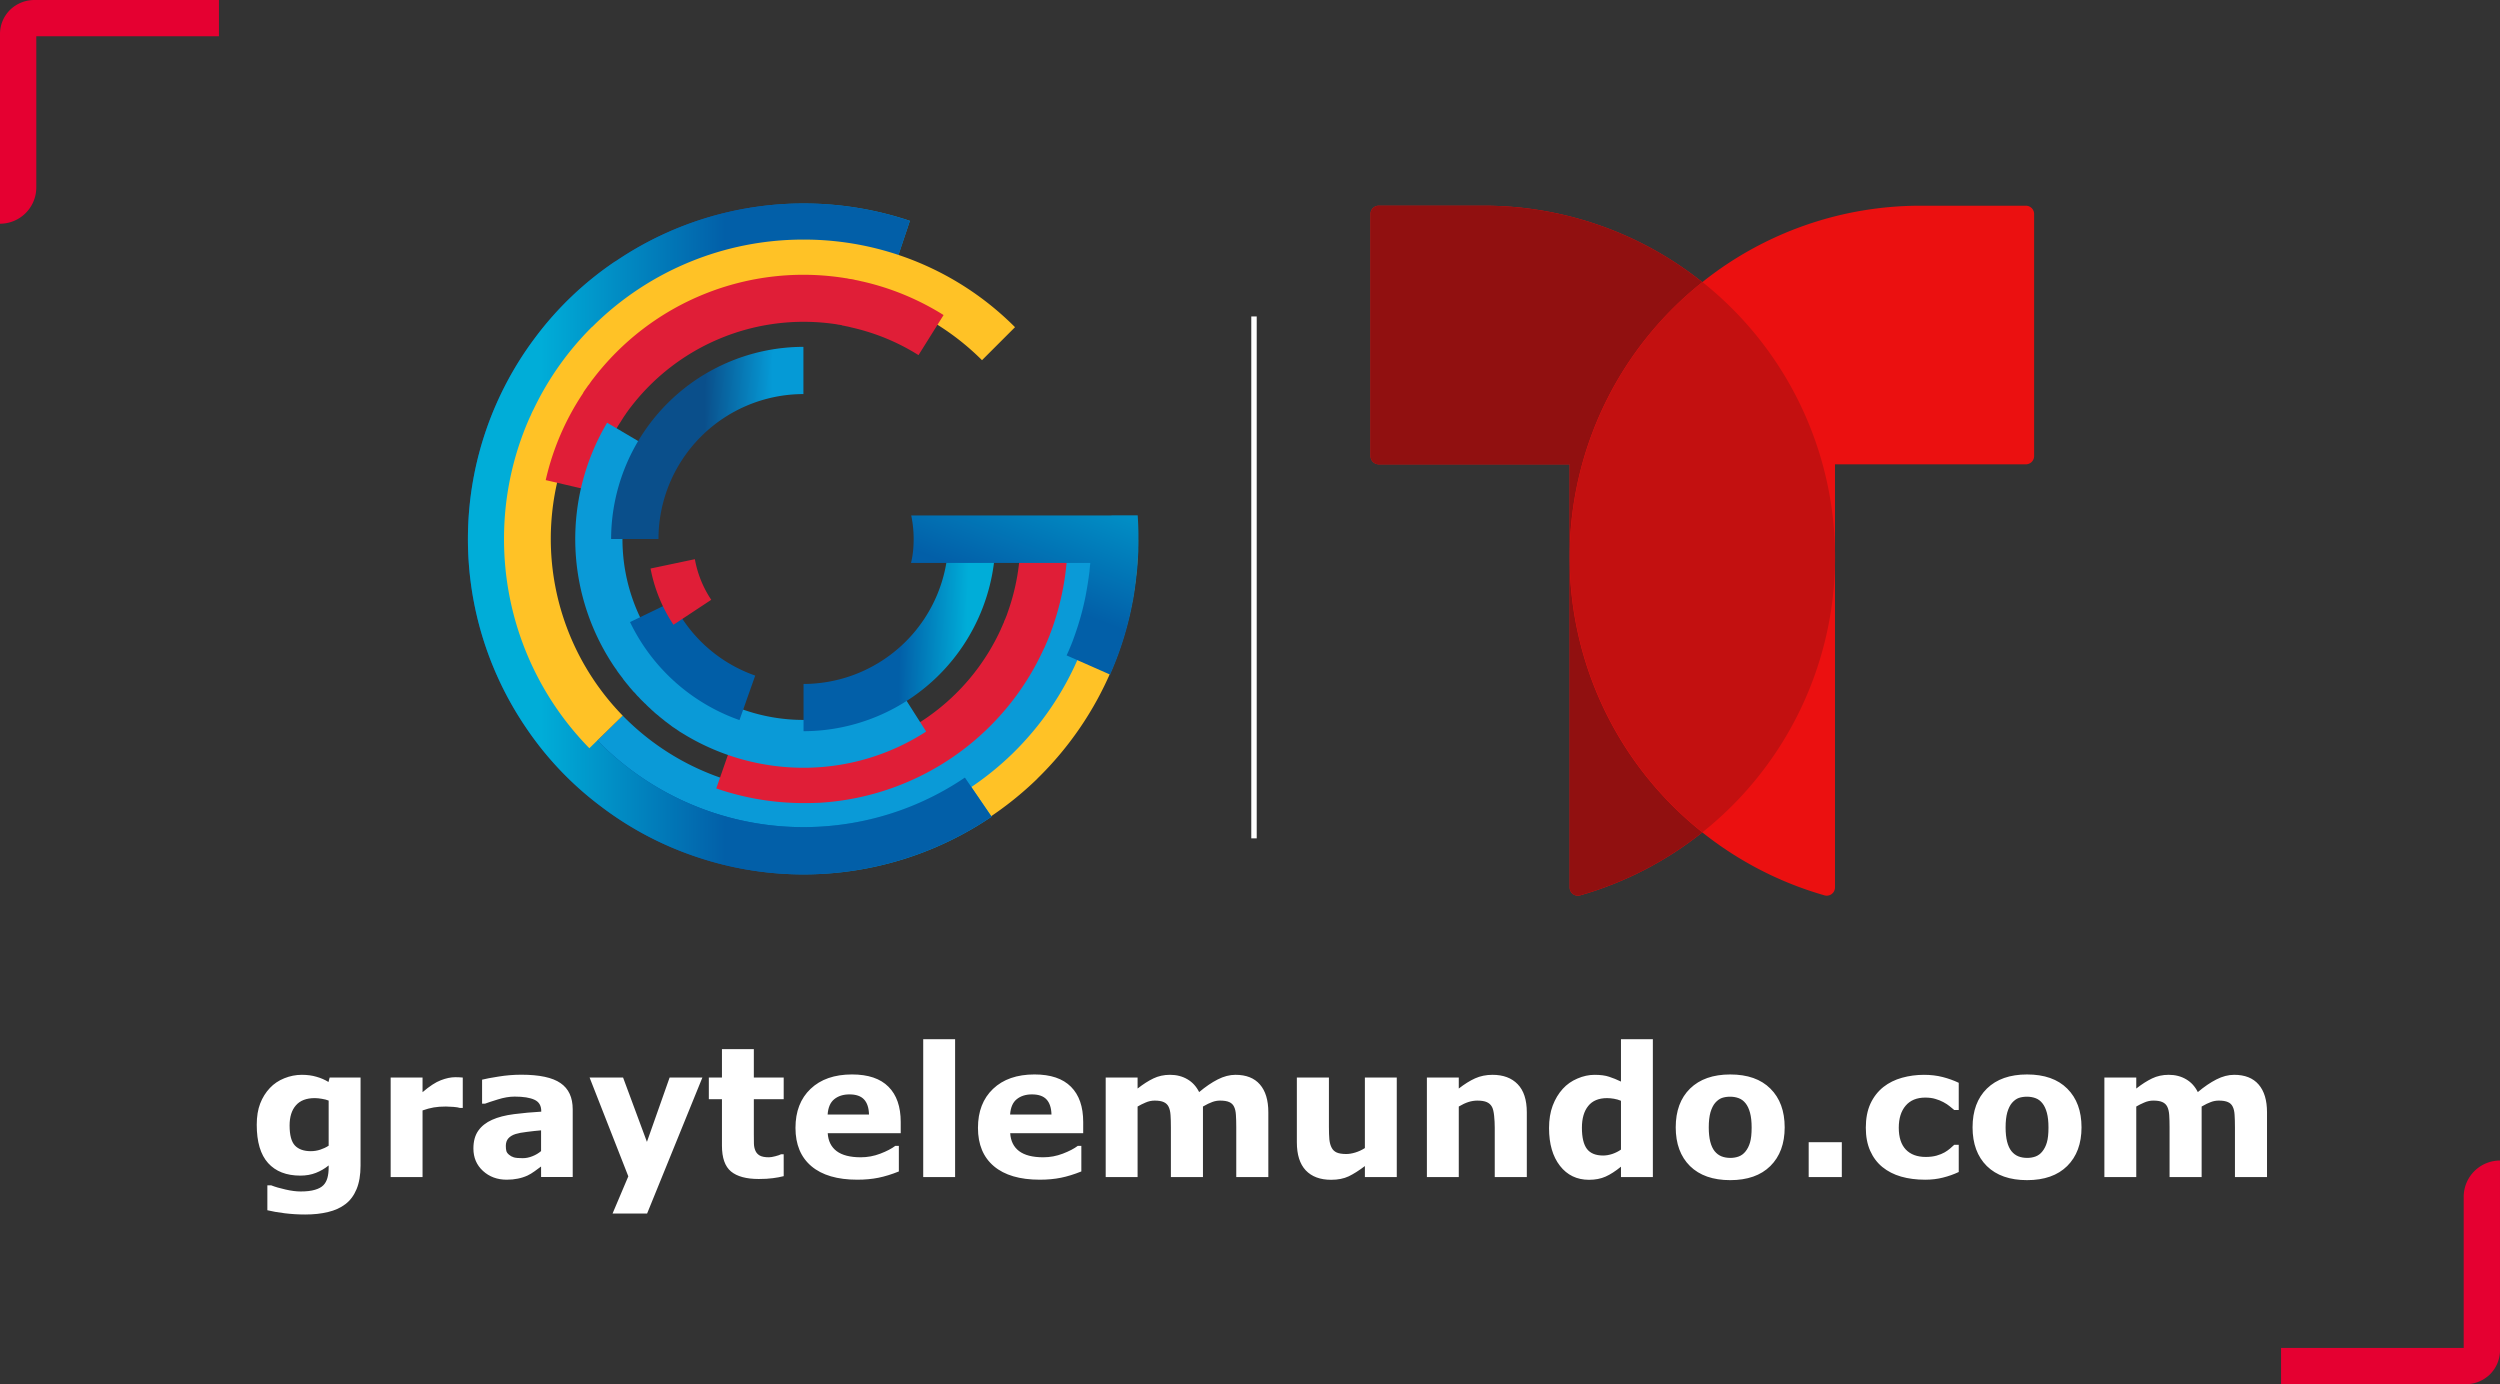
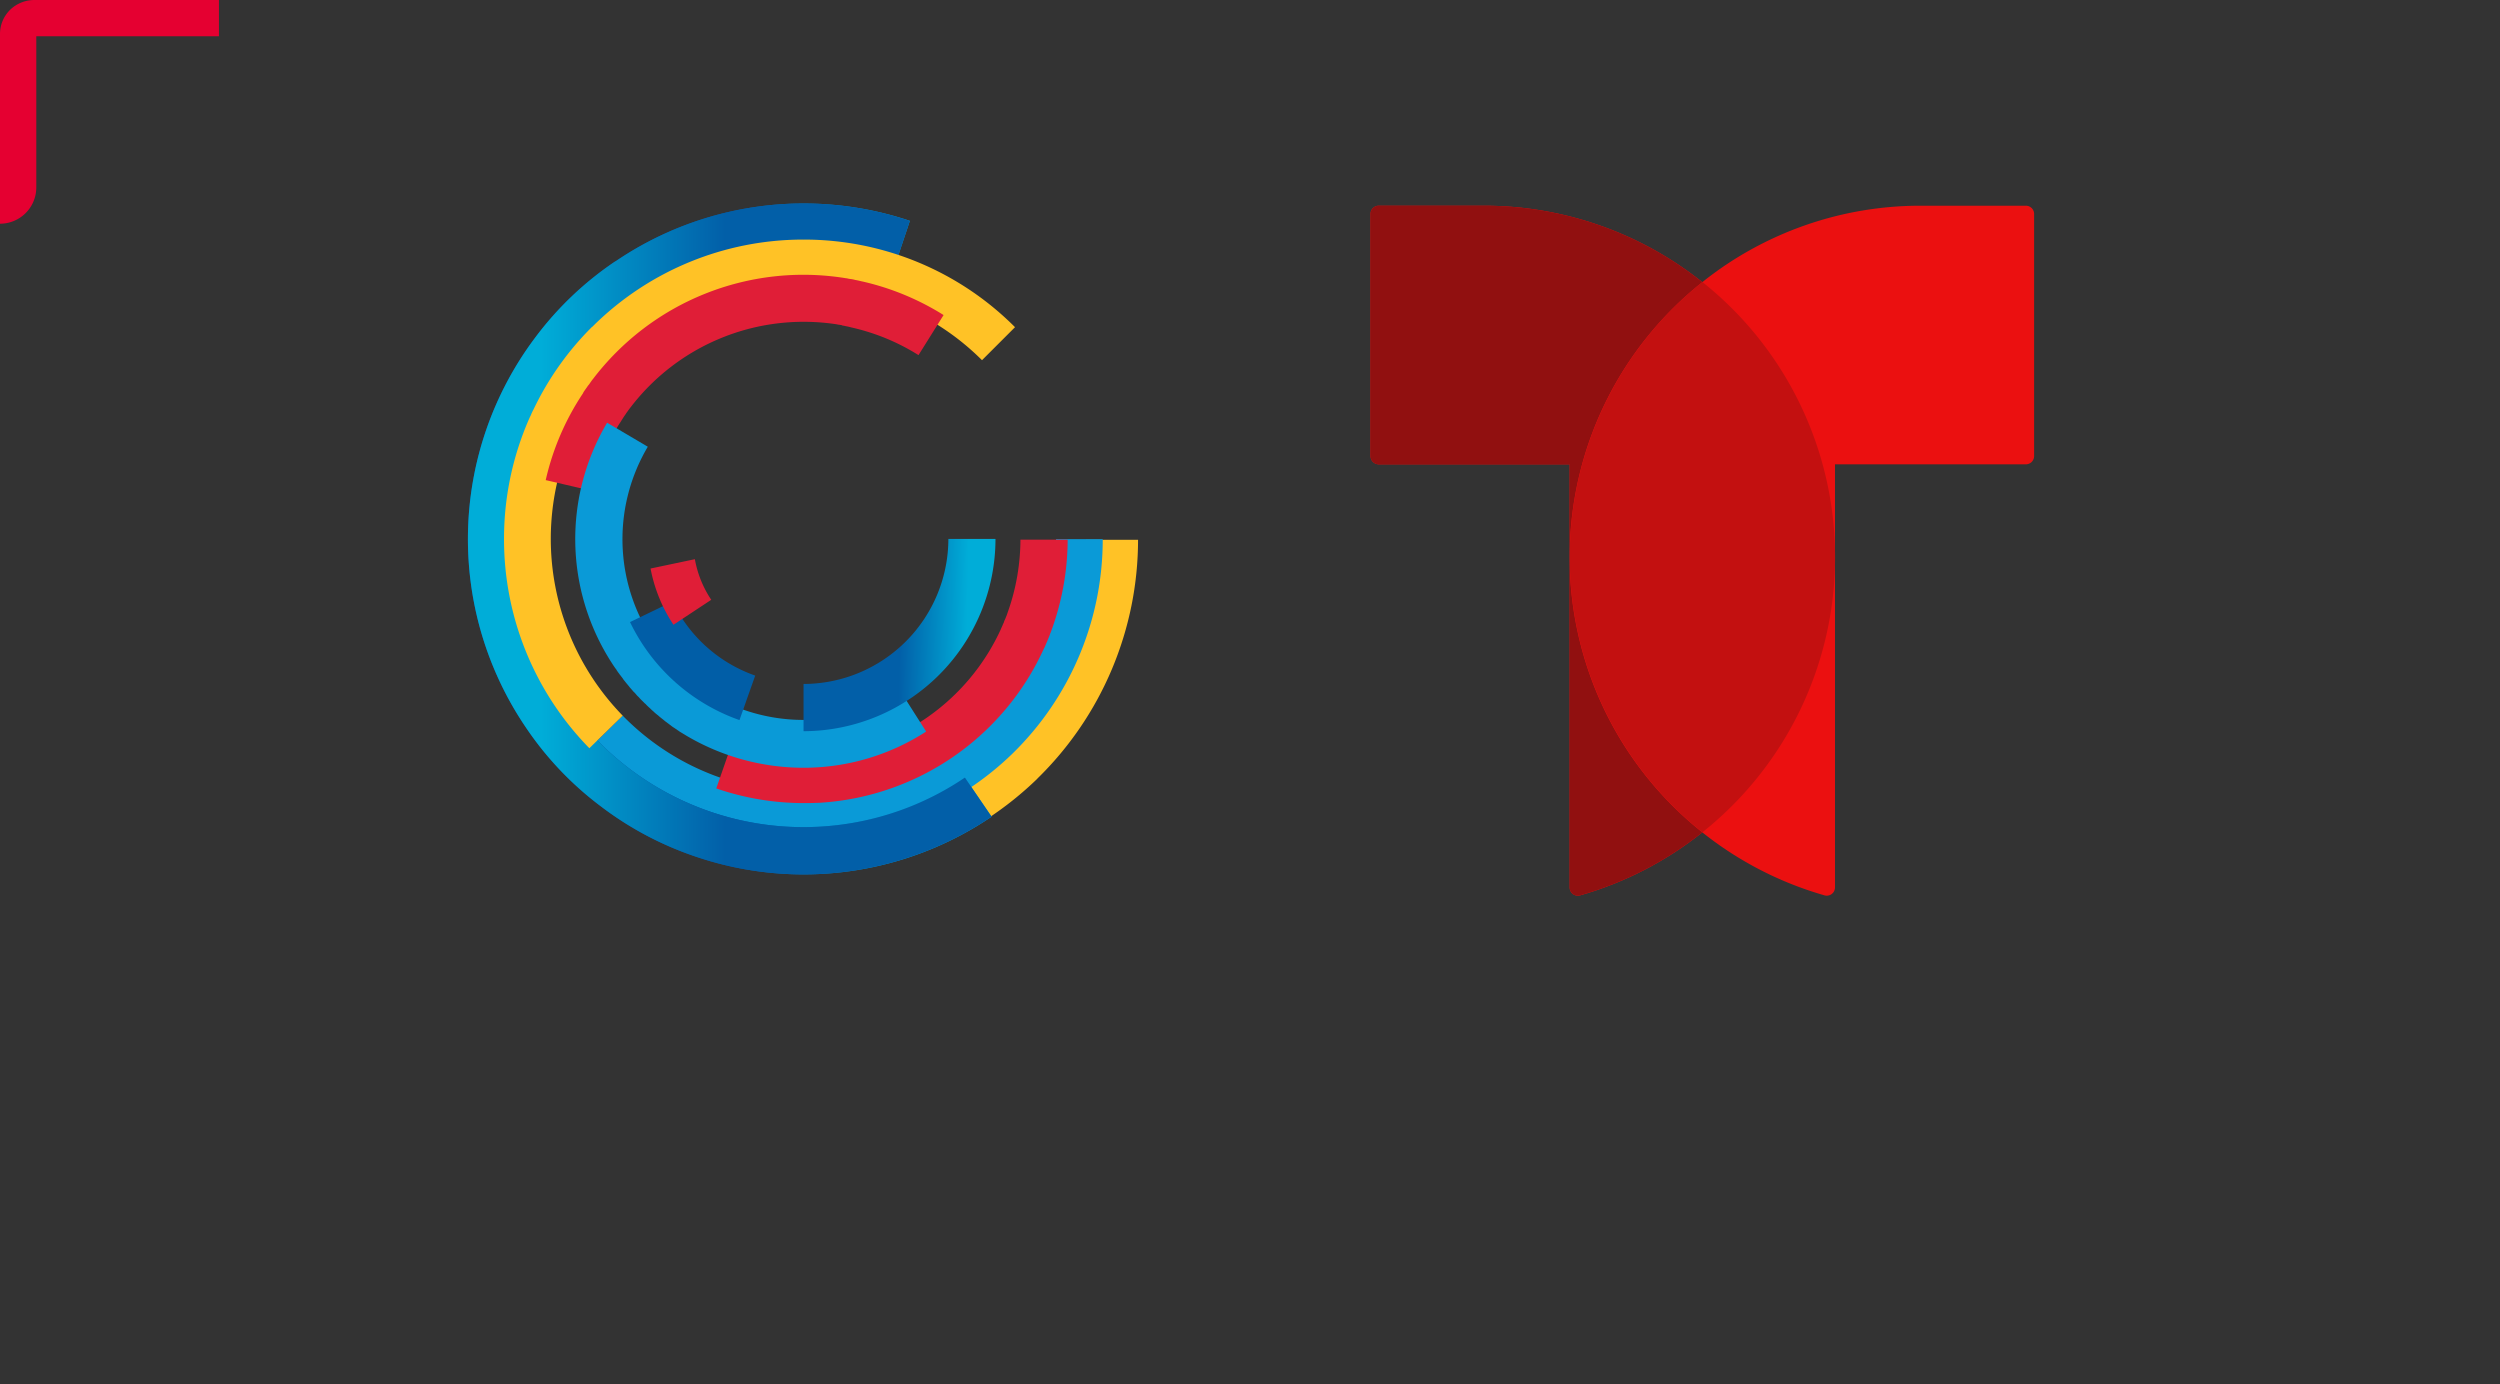
<svg xmlns="http://www.w3.org/2000/svg" xmlns:ns1="http://sodipodi.sourceforge.net/DTD/sodipodi-0.dtd" xmlns:ns2="http://www.inkscape.org/namespaces/inkscape" xmlns:xlink="http://www.w3.org/1999/xlink" width="374.828" height="207.541" viewBox="0 0 374.828 207.541" version="1.1" id="svg28" ns1:docname="graytelemundo-060324.svg" ns2:version="1.3.2 (091e20e, 2023-11-25)">
  <rect x="0" y="0" width="374.828" height="207.541" fill="#333333" stroke="none" />
  <ns1:namedview id="namedview28" pagecolor="#ffffff" bordercolor="#000000" borderopacity="0.25" ns2:showpageshadow="2" ns2:pageopacity="0.0" ns2:pagecheckerboard="0" ns2:deskcolor="#d1d1d1" ns2:zoom="0.62962212" ns2:cx="153.26654" ns2:cy="103.23653" ns2:window-width="1312" ns2:window-height="449" ns2:window-x="338" ns2:window-y="111" ns2:window-maximized="0" ns2:current-layer="svg28" />
  <defs id="defs6">
    <clipPath id="a">
      <rect width="32.828" height="33.541" fill="none" id="rect1" />
    </clipPath>
    <linearGradient id="c" x1="1224.72" y1="444.208" x2="1161.977" y2="443.319" gradientUnits="userSpaceOnUse" gradientTransform="scale(0.883,1.132)">
      <stop offset="0" stop-color="#059ad6" id="stop1" />
      <stop offset="0.5" stop-color="#0557a2" id="stop2" />
    </linearGradient>
    <linearGradient id="d" x1="0.146" y1="0.5" x2="0.851" y2="0.5" gradientUnits="objectBoundingBox">
      <stop offset="0" stop-color="#00add8" id="stop3" />
      <stop offset="0.5" stop-color="#025fa8" id="stop4" />
    </linearGradient>
    <linearGradient id="e" x1="1171.203" y1="599.077" x2="1151.027" y2="598.702" gradientUnits="userSpaceOnUse" gradientTransform="scale(1,1)">
      <stop offset="0" stop-color="#059ad6" id="stop5" />
      <stop offset="0.5" stop-color="#0a4f8b" id="stop6" />
    </linearGradient>
    <linearGradient id="f" x1="1350.271" y1="774.85" x2="1330.045" y2="774.475" xlink:href="#d" gradientTransform="scale(0.999,1.001)" gradientUnits="userSpaceOnUse" />
    <linearGradient id="g" x1="1218.757" y1="870.342" x2="1189.881" y2="923.13" xlink:href="#d" gradientTransform="scale(1.195,0.837)" gradientUnits="userSpaceOnUse" />
    <linearGradient ns2:collect="always" xlink:href="#d" id="linearGradient28" gradientUnits="userSpaceOnUse" x1="1162.155" y1="443.941" x2="1224.809" y2="443.941" gradientTransform="scale(0.883,1.132)" />
  </defs>
  <g transform="translate(68.871,141.063)" id="g10" />
  <g id="g28">
    <g id="g7">
      <g clip-path="url(#a)" id="g6">
        <path d="M 5.21,0 H 32.827 V 5.441 H 5.442 V 28.1 A 5.442,5.442 0 0 1 0,33.54 V 5.1 A 5.075,5.075 0 0 1 1.626,1.366 5.243,5.243 0 0 1 5.21,0" transform="translate(0,0.001)" fill="#e50031" id="path6" />
      </g>
    </g>
    <g transform="translate(342,174)" id="g9">
      <g clip-path="url(#a)" id="g8">
-         <path d="M 27.617,33.54 H 0 V 28.1 H 27.385 V 5.441 A 5.442,5.442 0 0 1 32.827,0 V 28.436 A 5.075,5.075 0 0 1 31.2,32.173 5.243,5.243 0 0 1 27.616,33.54" transform="translate(0,0.001)" fill="#e50031" id="path7" />
-       </g>
+         </g>
    </g>
-     <path d="m -14.814,33.698 q 0,2.098 -0.598,3.533 -0.598,1.434 -1.673,2.245 -1.076,0.823 -2.603,1.182 -1.514,0.372 -3.427,0.372 -1.554,0 -3.068,-0.186 -1.501,-0.186 -2.603,-0.452 v -3.732 h 0.584 q 0.877,0.345 2.138,0.624 1.262,0.292 2.258,0.292 1.328,0 2.152,-0.252 0.837,-0.239 1.275,-0.691 0.412,-0.425 0.598,-1.089 0.186,-0.664 0.186,-1.594 v -0.279 q -0.863,0.704 -1.913,1.116 -1.049,0.412 -2.337,0.412 -3.134,0 -4.834,-1.886 -1.7,-1.886 -1.7,-5.737 0,-1.846 0.518,-3.188 0.518,-1.341 1.461,-2.337 0.877,-0.93 2.152,-1.448 1.288,-0.518 2.63,-0.518 1.209,0 2.191,0.292 0.996,0.279 1.806,0.784 l 0.173,-0.664 h 4.635 z m -4.781,-2.988 v -6.76 q -0.412,-0.173 -1.009,-0.266 -0.598,-0.106 -1.076,-0.106 -1.886,0 -2.829,1.089 -0.943,1.076 -0.943,3.015 0,2.152 0.797,3.002 0.81,0.85 2.391,0.85 0.717,0 1.408,-0.226 0.691,-0.226 1.262,-0.598 z M 0.512,25.052 H 0.087 q -0.305,-0.106 -0.983,-0.159 -0.677,-0.053 -1.129,-0.053 -1.023,0 -1.806,0.133 -0.784,0.133 -1.687,0.452 v 9.988 H -10.299 V 20.497 h 4.781 v 2.191 q 1.58,-1.355 2.749,-1.793 1.169,-0.452 2.152,-0.452 0.252,0 0.571,0.013 0.319,0.013 0.558,0.04 z M 12.253,31.52 v -3.108 q -0.97,0.08 -2.098,0.226 -1.129,0.133 -1.713,0.319 -0.717,0.226 -1.102,0.664 -0.372,0.425 -0.372,1.129 0,0.465 0.08,0.757 0.08,0.292 0.398,0.558 0.305,0.266 0.73,0.398 0.425,0.12 1.328,0.12 0.717,0 1.448,-0.292 0.744,-0.292 1.302,-0.77 z m 0,2.311 q -0.385,0.292 -0.956,0.704 -0.571,0.412 -1.076,0.651 -0.704,0.319 -1.461,0.465 -0.757,0.159 -1.66,0.159 -2.125,0 -3.559,-1.315 -1.434,-1.315 -1.434,-3.36 0,-1.634 0.73,-2.67 0.73,-1.036 2.072,-1.634 1.328,-0.598 3.294,-0.85 1.966,-0.252 4.077,-0.372 v -0.08 q 0,-1.235 -1.009,-1.7 -1.009,-0.478 -2.975,-0.478 -1.182,0 -2.523,0.425 -1.341,0.412 -1.926,0.637 H 3.408 v -3.599 q 0.757,-0.199 2.457,-0.465 1.713,-0.279 3.427,-0.279 4.077,0 5.884,1.262 1.82,1.248 1.82,3.931 v 10.147 h -4.741 z m 15.871,-3.692 3.4,-9.642 h 4.914 l -8.288,20.387 h -5.18 l 2.364,-5.578 -5.804,-14.809 h 5.02 z m 20.506,5.14 q -0.77,0.199 -1.634,0.305 -0.863,0.12 -2.112,0.12 -2.789,0 -4.157,-1.129 -1.355,-1.129 -1.355,-3.865 v -6.973 h -1.966 v -3.241 h 1.966 v -4.263 h 4.781 v 4.263 h 4.476 v 3.241 h -4.476 v 5.286 q 0,0.784 0.013,1.368 0.013,0.584 0.212,1.049 0.186,0.465 0.651,0.744 0.478,0.266 1.381,0.266 0.372,0 0.97,-0.159 0.611,-0.159 0.85,-0.292 h 0.398 z M 66.175,28.838 H 55.231 q 0.106,1.753 1.328,2.683 1.235,0.93 3.626,0.93 1.514,0 2.935,-0.545 1.421,-0.545 2.245,-1.169 h 0.531 v 3.838 q -1.62,0.651 -3.055,0.943 -1.434,0.292 -3.174,0.292 -4.489,0 -6.88,-2.019 -2.391,-2.019 -2.391,-5.751 0,-3.692 2.258,-5.844 2.271,-2.165 6.216,-2.165 3.639,0 5.472,1.846 1.833,1.833 1.833,5.286 z m -4.755,-2.802 q -0.04,-1.501 -0.744,-2.258 -0.704,-0.757 -2.191,-0.757 -1.381,0 -2.271,0.717 -0.89,0.717 -0.996,2.298 z m 12.909,9.377 h -4.781 V 14.746 h 4.781 z M 93.534,28.838 H 82.591 q 0.106,1.753 1.328,2.683 1.235,0.93 3.626,0.93 1.514,0 2.935,-0.545 1.421,-0.545 2.245,-1.169 h 0.531 v 3.838 q -1.62,0.651 -3.055,0.943 -1.434,0.292 -3.174,0.292 -4.489,0 -6.88,-2.019 -2.391,-2.019 -2.391,-5.751 0,-3.692 2.258,-5.844 2.271,-2.165 6.216,-2.165 3.639,0 5.472,1.846 1.833,1.833 1.833,5.286 z m -4.755,-2.802 q -0.04,-1.501 -0.744,-2.258 -0.704,-0.757 -2.191,-0.757 -1.381,0 -2.271,0.717 -0.89,0.717 -0.996,2.298 z m 22.711,-1.195 v 10.572 h -4.808 v -7.451 q 0,-1.089 -0.053,-1.846 -0.053,-0.77 -0.292,-1.248 -0.239,-0.478 -0.73,-0.691 -0.478,-0.226 -1.355,-0.226 -0.704,0 -1.368,0.292 -0.664,0.279 -1.195,0.598 V 35.412 H 96.908 V 20.497 h 4.781 v 1.647 q 1.235,-0.97 2.364,-1.514 1.129,-0.545 2.497,-0.545 1.474,0 2.603,0.664 1.129,0.651 1.766,1.926 1.434,-1.209 2.789,-1.899 1.355,-0.691 2.656,-0.691 2.417,0 3.666,1.448 1.262,1.448 1.262,4.17 v 9.709 h -4.808 v -7.451 q 0,-1.102 -0.053,-1.859 -0.04,-0.757 -0.279,-1.235 -0.226,-0.478 -0.717,-0.691 -0.491,-0.226 -1.381,-0.226 -0.598,0 -1.169,0.212 -0.571,0.199 -1.395,0.677 z m 29.059,10.572 h -4.781 v -1.647 q -1.328,1.009 -2.43,1.541 -1.102,0.518 -2.63,0.518 -2.47,0 -3.812,-1.421 -1.328,-1.421 -1.328,-4.197 v -9.709 h 4.808 v 7.398 q 0,1.129 0.066,1.886 0.08,0.744 0.345,1.235 0.252,0.491 0.757,0.717 0.518,0.226 1.434,0.226 0.611,0 1.355,-0.226 0.744,-0.226 1.434,-0.664 V 20.497 h 4.781 z m 19.497,0 h -4.808 v -7.398 q 0,-0.903 -0.093,-1.793 -0.093,-0.903 -0.319,-1.328 -0.266,-0.491 -0.784,-0.717 -0.505,-0.226 -1.421,-0.226 -0.651,0 -1.328,0.212 -0.664,0.212 -1.448,0.677 v 10.572 h -4.781 V 20.497 h 4.781 v 1.647 q 1.275,-0.996 2.444,-1.527 1.182,-0.531 2.616,-0.531 2.417,0 3.772,1.408 1.368,1.408 1.368,4.21 z m 18.899,0 h -4.781 v -1.554 q -1.235,1.009 -2.311,1.488 -1.076,0.478 -2.484,0.478 -2.723,0 -4.356,-2.098 -1.634,-2.098 -1.634,-5.658 0,-1.899 0.545,-3.36 0.558,-1.474 1.514,-2.523 0.903,-0.996 2.191,-1.541 1.288,-0.558 2.577,-0.558 1.341,0 2.191,0.292 0.863,0.279 1.766,0.717 v -6.348 h 4.781 z m -4.781,-4.117 V 23.977 q -0.505,-0.212 -1.062,-0.305 -0.558,-0.093 -1.023,-0.093 -1.886,0 -2.829,1.182 -0.943,1.169 -0.943,3.254 0,2.191 0.757,3.188 0.757,0.983 2.43,0.983 0.651,0 1.381,-0.239 0.73,-0.252 1.288,-0.651 z m 24.544,-3.334 q 0,3.679 -2.152,5.804 -2.138,2.112 -6.016,2.112 -3.878,0 -6.03,-2.112 -2.138,-2.125 -2.138,-5.804 0,-3.705 2.152,-5.817 2.165,-2.112 6.016,-2.112 3.905,0 6.03,2.125 2.138,2.125 2.138,5.804 z m -5.884,3.626 q 0.465,-0.571 0.691,-1.368 0.239,-0.81 0.239,-2.231 0,-1.315 -0.239,-2.205 -0.239,-0.89 -0.664,-1.421 -0.425,-0.545 -1.023,-0.77 -0.598,-0.226 -1.288,-0.226 -0.691,0 -1.235,0.186 -0.531,0.186 -1.023,0.744 -0.438,0.518 -0.704,1.421 -0.252,0.903 -0.252,2.271 0,1.222 0.226,2.125 0.226,0.89 0.664,1.434 0.425,0.518 1.009,0.757 0.598,0.239 1.355,0.239 0.651,0 1.235,-0.212 0.598,-0.226 1.009,-0.744 z m 14.45,3.825 h -4.967 v -5.22 h 4.967 z m 12.458,0.398 q -1.952,0 -3.573,-0.465 -1.607,-0.465 -2.802,-1.434 -1.182,-0.97 -1.833,-2.444 -0.651,-1.474 -0.651,-3.453 0,-2.085 0.691,-3.599 0.704,-1.514 1.952,-2.51 1.209,-0.943 2.789,-1.381 1.58,-0.438 3.28,-0.438 1.527,0 2.816,0.332 1.288,0.332 2.404,0.863 v 4.077 h -0.677 q -0.279,-0.239 -0.677,-0.558 -0.385,-0.319 -0.956,-0.624 -0.545,-0.292 -1.195,-0.478 -0.651,-0.199 -1.514,-0.199 -1.913,0 -2.948,1.222 -1.023,1.209 -1.023,3.294 0,2.152 1.049,3.267 1.062,1.116 3.002,1.116 0.903,0 1.62,-0.199 0.73,-0.212 1.209,-0.491 0.452,-0.266 0.797,-0.558 0.345,-0.292 0.637,-0.571 h 0.677 v 4.077 q -1.129,0.531 -2.364,0.837 -1.222,0.319 -2.709,0.319 z M 243.214,27.961 q 0,3.679 -2.152,5.804 -2.138,2.112 -6.016,2.112 -3.878,0 -6.03,-2.112 -2.138,-2.125 -2.138,-5.804 0,-3.705 2.152,-5.817 2.165,-2.112 6.016,-2.112 3.905,0 6.03,2.125 2.138,2.125 2.138,5.804 z m -5.884,3.626 q 0.465,-0.571 0.691,-1.368 0.239,-0.81 0.239,-2.231 0,-1.315 -0.239,-2.205 -0.239,-0.89 -0.664,-1.421 -0.425,-0.545 -1.023,-0.77 -0.598,-0.226 -1.288,-0.226 -0.691,0 -1.235,0.186 -0.531,0.186 -1.023,0.744 -0.438,0.518 -0.704,1.421 -0.252,0.903 -0.252,2.271 0,1.222 0.226,2.125 0.226,0.89 0.664,1.434 0.425,0.518 1.009,0.757 0.598,0.239 1.355,0.239 0.651,0 1.235,-0.212 0.598,-0.226 1.009,-0.744 z m 23.893,-6.747 v 10.572 h -4.808 v -7.451 q 0,-1.089 -0.053,-1.846 -0.053,-0.77 -0.292,-1.248 -0.239,-0.478 -0.73,-0.691 -0.478,-0.226 -1.355,-0.226 -0.704,0 -1.368,0.292 -0.664,0.279 -1.195,0.598 v 10.572 h -4.781 V 20.497 h 4.781 v 1.647 q 1.235,-0.97 2.364,-1.514 1.129,-0.545 2.497,-0.545 1.474,0 2.603,0.664 1.129,0.651 1.766,1.926 1.434,-1.209 2.789,-1.899 1.355,-0.691 2.656,-0.691 2.417,0 3.666,1.448 1.262,1.448 1.262,4.17 v 9.709 h -4.808 v -7.451 q 0,-1.102 -0.053,-1.859 -0.04,-0.757 -0.279,-1.235 -0.226,-0.478 -0.717,-0.691 -0.491,-0.226 -1.381,-0.226 -0.598,0 -1.169,0.212 -0.571,0.199 -1.395,0.677 z" id="text9" style="font-weight:700;font-size:27.2px;font-family:Foco-Bold, Foco;fill:#ffffff" aria-label="graytelemundo.com" transform="translate(68.871,141.063)" />
    <g transform="translate(70.148,30.5)" id="g26">
      <path d="m 1190.618,761.833 h -7.818 a 42.275,42.275 0 0 1 -72.5,29.513 l -5.6,5.453 a 50.059,50.059 0 0 0 35.813,15.058 v 0 a 49.505,49.505 0 0 0 19.176,-3.793 50.462,50.462 0 0 0 15.839,-10.418 h -0.016 a 50.035,50.035 0 0 0 15.107,-35.845 z" transform="translate(-1090.138,-711.402)" fill="#ffc226" fill-rule="evenodd" id="path10" />
      <path d="m 1204.081,761.4 h -7 a 37.88,37.88 0 0 1 -64.984,26.453 l -5,4.916 a 44.987,44.987 0 0 0 32.1,13.495 v 0 a 44.1,44.1 0 0 0 17.174,-3.4 44.89,44.89 0 0 0 14.179,-9.311 v 0 a 44.847,44.847 0 0 0 13.527,-32.118 z" transform="translate(-1108.892,-711.067)" fill="#0a9ad7" fill-rule="evenodd" id="path11" />
      <path d="m 1037.375,460.876 h -0.016 a 49.4,49.4 0 0 0 -12.111,11.558 50.263,50.263 0 0 0 -1.335,58.293 48.82,48.82 0 0 0 11.2,11.818 49.518,49.518 0 0 0 14.487,7.655 v 0 a 50.264,50.264 0 0 0 44.164,-6.056 l -4,-5.86 a 43.18,43.18 0 1 1 -10.516,-76.7 l 2.263,-6.772 a 50.117,50.117 0 0 0 -44.131,6.072 z" transform="translate(-1015.243,-452.2)" fill-rule="evenodd" fill="url(#c)" id="path12" style="fill:url(#c)" />
      <path d="m 1037.375,460.876 h -0.016 a 49.4,49.4 0 0 0 -12.111,11.558 50.263,50.263 0 0 0 -1.335,58.293 48.82,48.82 0 0 0 11.2,11.818 49.518,49.518 0 0 0 14.487,7.655 v 0 a 50.264,50.264 0 0 0 44.164,-6.056 l -4,-5.86 a 43.18,43.18 0 1 1 -10.516,-76.7 l 2.263,-6.772 a 50.117,50.117 0 0 0 -44.131,6.072 z" transform="translate(-1015.243,-452.2)" fill-rule="evenodd" fill="url(#d)" id="path13" style="fill:url(#linearGradient28)" />
      <path d="m 1093.48,485.516 v 0 c 0,-0.016 -0.163,-0.016 -0.163,-0.016 a 44.763,44.763 0 0 0 -31.239,12.827 v 0 l -0.212,0.212 c -0.049,0.049 -0.1,0.065 -0.146,0.114 v 0 a 44.4,44.4 0 0 0 -8.693,12.29 v 0 a 8.445,8.445 0 0 0 -0.374,0.781 3.362,3.362 0 0 1 -0.2,0.423 c -0.049,0.114 -0.114,0.26 -0.163,0.374 a 44.738,44.738 0 0 0 -3.7,17.841 v 0 a 44.745,44.745 0 0 0 12.795,31.4 l 5,-4.884 a 37.986,37.986 0 0 1 -7.928,-40.957 v 0 c 0.1,-0.244 0.163,-0.423 0.26,-0.619 a 2,2 0 0 1 0.2,-0.423 0.614,0.614 0 0 1 0.1,-0.212 38.248,38.248 0 0 1 18.818,-18.8 c 0.1,-0.049 0.212,-0.1 0.309,-0.146 0.147,-0.049 0.293,-0.114 0.407,-0.163 a 37.9,37.9 0 0 1 41.705,8.025 l 4.949,-4.949 A 44.637,44.637 0 0 0 1093.5,485.5 Z" transform="translate(-1043.17,-480.079)" fill="#ffc226" fill-rule="evenodd" id="path14" />
      <path d="m 1131.324,525.454 c 0.146,0.049 0.342,0.065 0.472,0.1 a 1.616,1.616 0 0 0 0.244,0.049 c 0.244,0.049 0.456,0.1 0.684,0.163 a 32.138,32.138 0 0 1 10.076,4.151 l 3.76,-6.007 a 39.311,39.311 0 0 0 -12.225,-5.046 h -0.016 c -0.293,-0.065 -0.6,-0.147 -0.911,-0.2 a 1,1 0 0 1 -0.212,-0.049 4.184,4.184 0 0 0 -0.651,-0.114 c -0.163,-0.016 -0.342,-0.065 -0.5,-0.1 a 2.71,2.71 0 0 1 -0.358,-0.049 39.658,39.658 0 0 0 -37.733,15.2 c -0.016,0 -0.016,0.016 -0.049,0.049 -0.146,0.2 -0.293,0.407 -0.423,0.6 a 2.844,2.844 0 0 1 -0.26,0.326 c -0.065,0.114 -0.163,0.244 -0.244,0.358 -0.147,0.212 -0.293,0.407 -0.423,0.619 -0.016,0.049 -0.049,0.1 -0.065,0.147 a 38.933,38.933 0 0 0 -5.583,13.007 l 6.886,1.6 v 0 a 32.211,32.211 0 0 1 4.167,-10.06 c 0.146,-0.212 0.293,-0.456 0.423,-0.667 a 0.5,0.5 0 0 0 0.065,-0.1 c 0.1,-0.163 0.212,-0.326 0.326,-0.5 a 3.054,3.054 0 0 0 0.2,-0.293 c 0.065,-0.1 0.146,-0.2 0.212,-0.293 0.114,-0.163 0.244,-0.342 0.358,-0.5 l 0.049,-0.049 a 32.673,32.673 0 0 1 31.011,-12.486 0.922,0.922 0 0 0 0.244,0.049 c 0.146,0.016 0.293,0.049 0.456,0.065 z" transform="translate(-1075.235,-507.174)" fill="#e01e37" fill-rule="evenodd" id="path15" />
      <path d="m 1258.537,794.327 h -0.5 a 1.312,1.312 0 0 1 -0.244,0.016 h -0.716 a 31.738,31.738 0 0 1 -10.744,-1.839 l -2.328,6.69 a 40.166,40.166 0 0 0 13.039,2.2 h 0.96 a 0.933,0.933 0 0 0 0.212,-0.016 c 0.212,0 0.456,0 0.667,-0.016 0.163,0 0.326,0 0.5,-0.016 a 2.624,2.624 0 0 0 0.358,-0.016 39.553,39.553 0 0 0 33.4,-23.132 c 0.016,-0.016 0.016,-0.049 0.049,-0.065 0.1,-0.244 0.2,-0.456 0.293,-0.684 0.049,-0.114 0.114,-0.26 0.163,-0.374 0.049,-0.146 0.114,-0.26 0.163,-0.407 a 4.944,4.944 0 0 0 0.26,-0.684 c 0.016,-0.049 0.049,-0.1 0.065,-0.147 a 39.942,39.942 0 0 0 2.556,-13.934 h -7.081 a 32.791,32.791 0 0 1 -1.839,10.7 c -0.1,0.26 -0.163,0.5 -0.26,0.733 -0.016,0.049 -0.049,0.1 -0.049,0.114 a 4.3,4.3 0 0 1 -0.244,0.57 c -0.049,0.114 -0.065,0.212 -0.114,0.326 -0.049,0.1 -0.1,0.212 -0.147,0.309 -0.065,0.2 -0.163,0.374 -0.244,0.57 -0.016,0 -0.016,0.016 -0.016,0.049 a 32.643,32.643 0 0 1 -27.478,19.046 1.321,1.321 0 0 0 -0.244,0.016 4.246,4.246 0 0 0 -0.456,0.016 z" transform="translate(-1206.762,-711.485)" fill="#e01e37" fill-rule="evenodd" id="path16" />
      <path d="m 1166.743,700.464 -3.793,-5.958 a 27.162,27.162 0 0 1 -28.6,0.358 6.528,6.528 0 0 1 -0.928,-0.6 0.844,0.844 0 0 1 -0.2,-0.114 c -0.326,-0.212 -0.651,-0.423 -0.96,-0.667 a 0.765,0.765 0 0 1 -0.146,-0.1 c -0.326,-0.244 -0.651,-0.5 -0.96,-0.733 a 0.616,0.616 0 0 0 -0.114,-0.1 c -0.309,-0.26 -0.619,-0.521 -0.912,-0.781 l -0.114,-0.114 c -0.293,-0.26 -0.57,-0.521 -0.863,-0.814 -0.016,-0.049 -0.065,-0.065 -0.114,-0.114 -0.26,-0.293 -0.521,-0.57 -0.781,-0.863 a 0.2,0.2 0 0 1 -0.114,-0.114 c -0.26,-0.293 -0.521,-0.6 -0.765,-0.879 -0.049,-0.049 -0.065,-0.1 -0.1,-0.114 -0.26,-0.309 -0.5,-0.651 -0.733,-0.96 l -0.065,-0.065 a 27.222,27.222 0 0 1 -1.449,-29.936 l -6.1,-3.6 a 34.236,34.236 0 0 0 0.6,35.862 v 0 c 0.26,0.407 0.521,0.814 0.814,1.188 a 0.125,0.125 0 0 0 0.016,0.049 6.161,6.161 0 0 0 0.407,0.57 0.449,0.449 0 0 0 0.114,0.147 c 0.114,0.163 0.244,0.326 0.358,0.472 0.049,0.065 0.1,0.163 0.163,0.244 0.114,0.147 0.212,0.26 0.326,0.407 0.065,0.1 0.146,0.163 0.212,0.26 0.1,0.114 0.212,0.26 0.309,0.374 0.065,0.1 0.163,0.2 0.244,0.293 0.1,0.114 0.212,0.244 0.309,0.358 a 1.966,1.966 0 0 0 0.26,0.26 l 0.309,0.358 a 1.978,1.978 0 0 0 0.26,0.261 c 0.114,0.114 0.212,0.244 0.326,0.358 l 0.26,0.26 c 0.114,0.1 0.212,0.212 0.342,0.342 a 1.253,1.253 0 0 1 0.26,0.244 c 0.114,0.114 0.244,0.244 0.358,0.342 0.1,0.1 0.2,0.163 0.26,0.244 0.114,0.114 0.26,0.244 0.375,0.342 a 3.548,3.548 0 0 1 0.26,0.244 c 0.114,0.1 0.26,0.212 0.374,0.309 0.1,0.065 0.2,0.163 0.293,0.244 0.114,0.1 0.244,0.2 0.358,0.293 0.114,0.093 0.212,0.163 0.309,0.244 0.114,0.1 0.244,0.2 0.358,0.293 0.114,0.065 0.211,0.163 0.342,0.244 0.114,0.1 0.212,0.163 0.326,0.244 0.114,0.1 0.26,0.2 0.375,0.293 a 1.824,1.824 0 0 1 0.26,0.163 c 0.163,0.114 0.342,0.212 0.472,0.326 a 0.386,0.386 0 0 1 0.146,0.1 c 0.374,0.244 0.781,0.472 1.172,0.716 v 0 a 34.576,34.576 0 0 0 17.467,4.786 h 0.309 a 33.83,33.83 0 0 0 18.069,-5.388 z" transform="translate(-1098.055,-621.318)" fill="#0a9ad7" fill-rule="evenodd" id="path17" />
-       <path d="m 1176.029,584.3 v 7.081 a 21.759,21.759 0 0 0 -21.732,21.732 h -7.1 v -0.244 a 28.882,28.882 0 0 1 28.832,-28.569 z" transform="translate(-1125.719,-562.796)" fill-rule="evenodd" fill="url(#e)" id="path18" style="fill:url(#e)" />
      <path d="m 1346.1,761.116 h 7.081 a 28.85,28.85 0 0 1 -28.617,28.829 h -0.163 v -7.081 a 21.773,21.773 0 0 0 21.715,-21.764 z" transform="translate(-1274.074,-710.816)" fill-rule="evenodd" fill="url(#f)" id="path19" style="fill:url(#f)" />
      <path d="m 1181.025,836.676 a 28.827,28.827 0 0 1 -16.425,-14.7 l 6.381,-3.077 a 21.664,21.664 0 0 0 12.388,11.1 l -2.36,6.674 h 0.016 z" transform="translate(-1140.287,-759.207)" fill="#015ea7" fill-rule="evenodd" id="path20" />
-       <path d="m 1453.483,739.516 h -30.05 a 17.632,17.632 0 0 1 0.26,5.453 13.626,13.626 0 0 1 -0.293,1.66 h 26.876 a 4.312,4.312 0 0 1 -0.049,0.456 c -0.016,0.26 -0.049,0.5 -0.065,0.765 -0.146,1.221 -0.342,2.426 -0.57,3.646 v 0 a 40.521,40.521 0 0 1 -1.546,5.7 31.79,31.79 0 0 1 -1.319,3.3 l 6.528,2.881 a 49.044,49.044 0 0 0 3.4,-11 0.1,0.1 0 0 0 0.016,-0.065 c 0.049,-0.212 0.065,-0.407 0.114,-0.619 0.016,-0.146 0.049,-0.293 0.065,-0.456 a 0.1,0.1 0 0 1 0.016,-0.065 c 0.212,-1.432 0.374,-2.832 0.5,-4.265 a 0.93,0.93 0 0 1 0.016,-0.2 v -0.342 c 0.049,-0.472 0.065,-0.96 0.1,-1.432 v -0.6 c 0.016,-0.2 0.016,-0.374 0.016,-0.57 v -0.716 0 -0.83 c -0.016,-0.911 -0.049,-1.807 -0.114,-2.718 h -3.956 z" transform="translate(-1356.958,-692.732)" fill-rule="evenodd" fill="url(#g)" id="path21" style="fill:url(#g)" />
      <path d="m 1190.142,779.8 a 16.037,16.037 0 0 0 2.458,6.1 v 0 l -5.665,3.744 a 23.037,23.037 0 0 1 -3.435,-8.432 l 6.642,-1.4 z" transform="translate(-1156.11,-726.472)" fill="#e01e37" fill-rule="evenodd" id="path22" />
      <g transform="translate(117.459,16.946)" id="g22">
-         <path id="rect22" style="fill:#ffffff" d="M 0,0 H 0.814 V 78.251 H 0 Z" />
-       </g>
+         </g>
      <g transform="translate(135.333,0.342)" id="g25">
        <path d="m 1944.857,454.3 h -15.709 a 52.409,52.409 0 0 0 -32.8,11.46 52.5,52.5 0 0 0 -32.8,-11.46 h -15.709 a 1.237,1.237 0 0 0 -1.237,1.237 v 36.3 a 1.237,1.237 0 0 0 1.237,1.237 h 28.618 v 63.437 a 1.238,1.238 0 0 0 1.579,1.188 52.434,52.434 0 0 0 18.313,-9.442 52.713,52.713 0 0 0 18.313,9.442 1.236,1.236 0 0 0 1.579,-1.188 v -63.436 h 28.618 a 1.236,1.236 0 0 0 1.237,-1.237 v -36.3 a 1.236,1.236 0 0 0 -1.239,-1.238 z" transform="translate(-1846.6,-454.3)" fill="#eb1010" id="path23" />
        <path d="m 1876.455,507.01 v -13.935 h -28.618 a 1.237,1.237 0 0 1 -1.237,-1.237 v -36.3 a 1.237,1.237 0 0 1 1.237,-1.237 h 15.709 a 52.408,52.408 0 0 1 32.8,11.46 52.6,52.6 0 0 0 -19.891,41.249 z m 0,0 v 49.5 a 1.238,1.238 0 0 0 1.579,1.188 52.433,52.433 0 0 0 18.313,-9.441 52.6,52.6 0 0 1 -19.892,-41.247 z" transform="translate(-1846.6,-454.3)" fill="#911010" id="path24" />
        <path d="m 2049.992,607.1 a 52.715,52.715 0 0 1 0,-82.5 52.715,52.715 0 0 1 0,82.5 z" transform="translate(-2000.229,-513.156)" fill="#c31010" id="path25" />
      </g>
    </g>
  </g>
</svg>